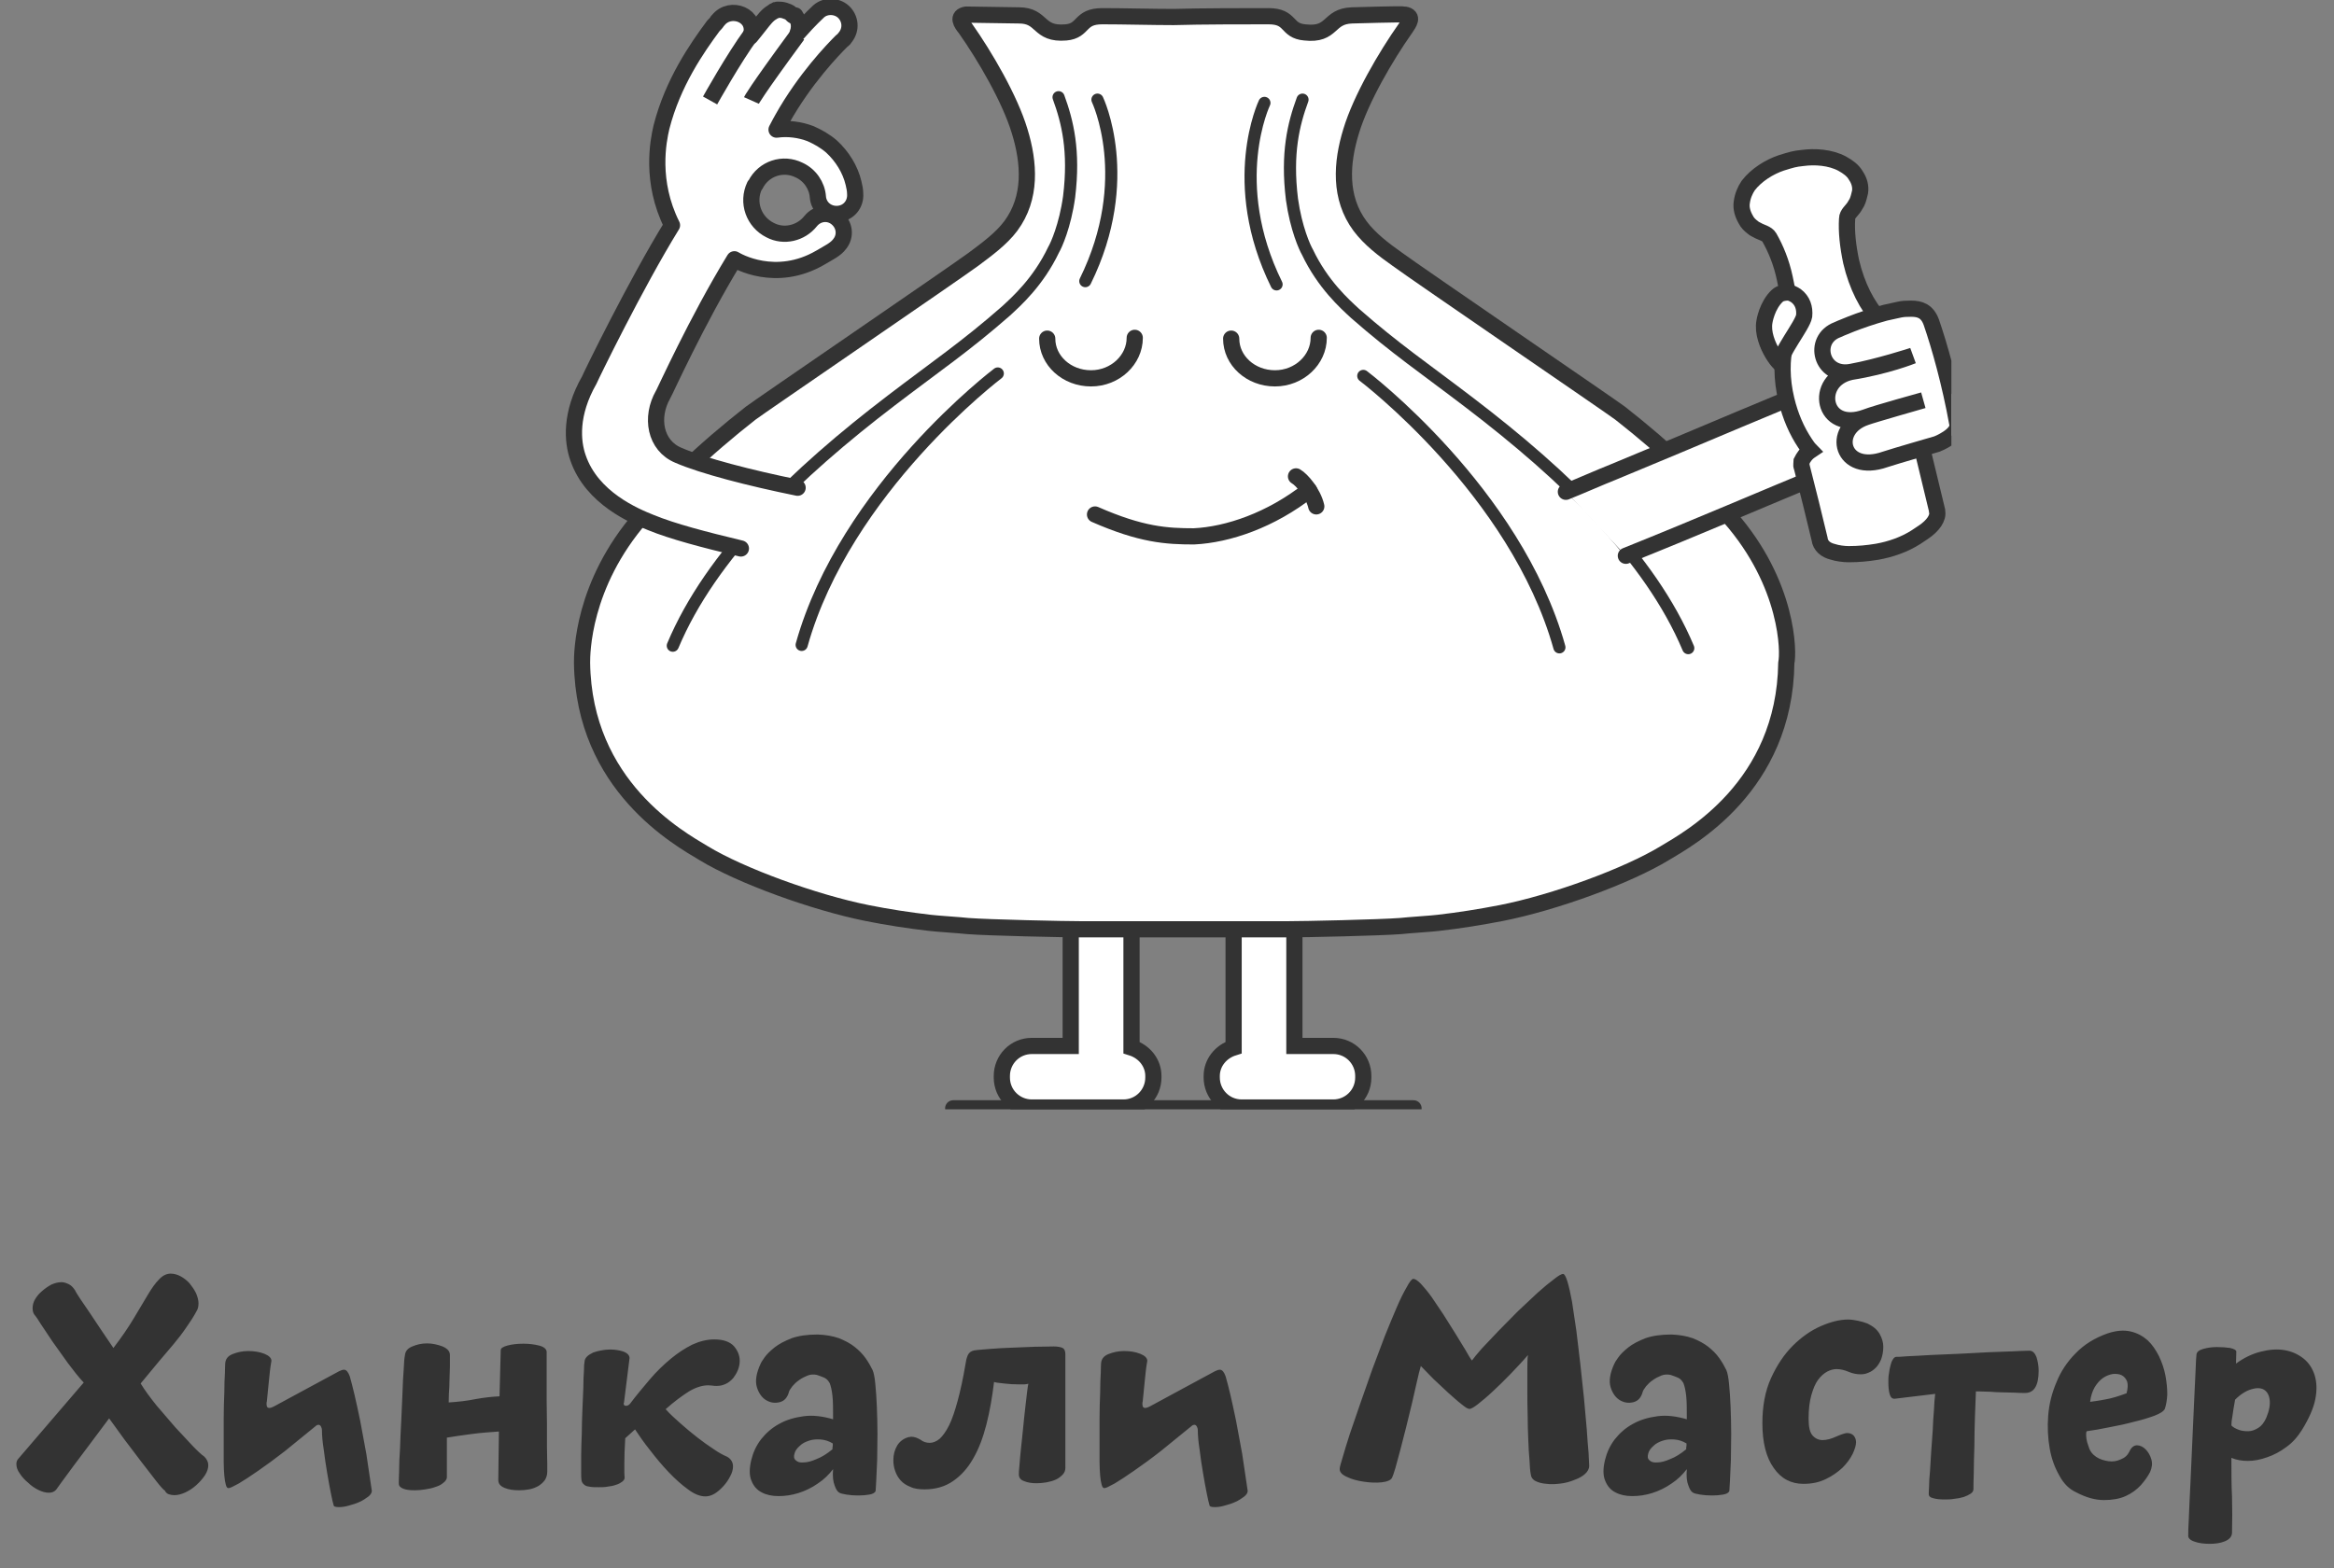
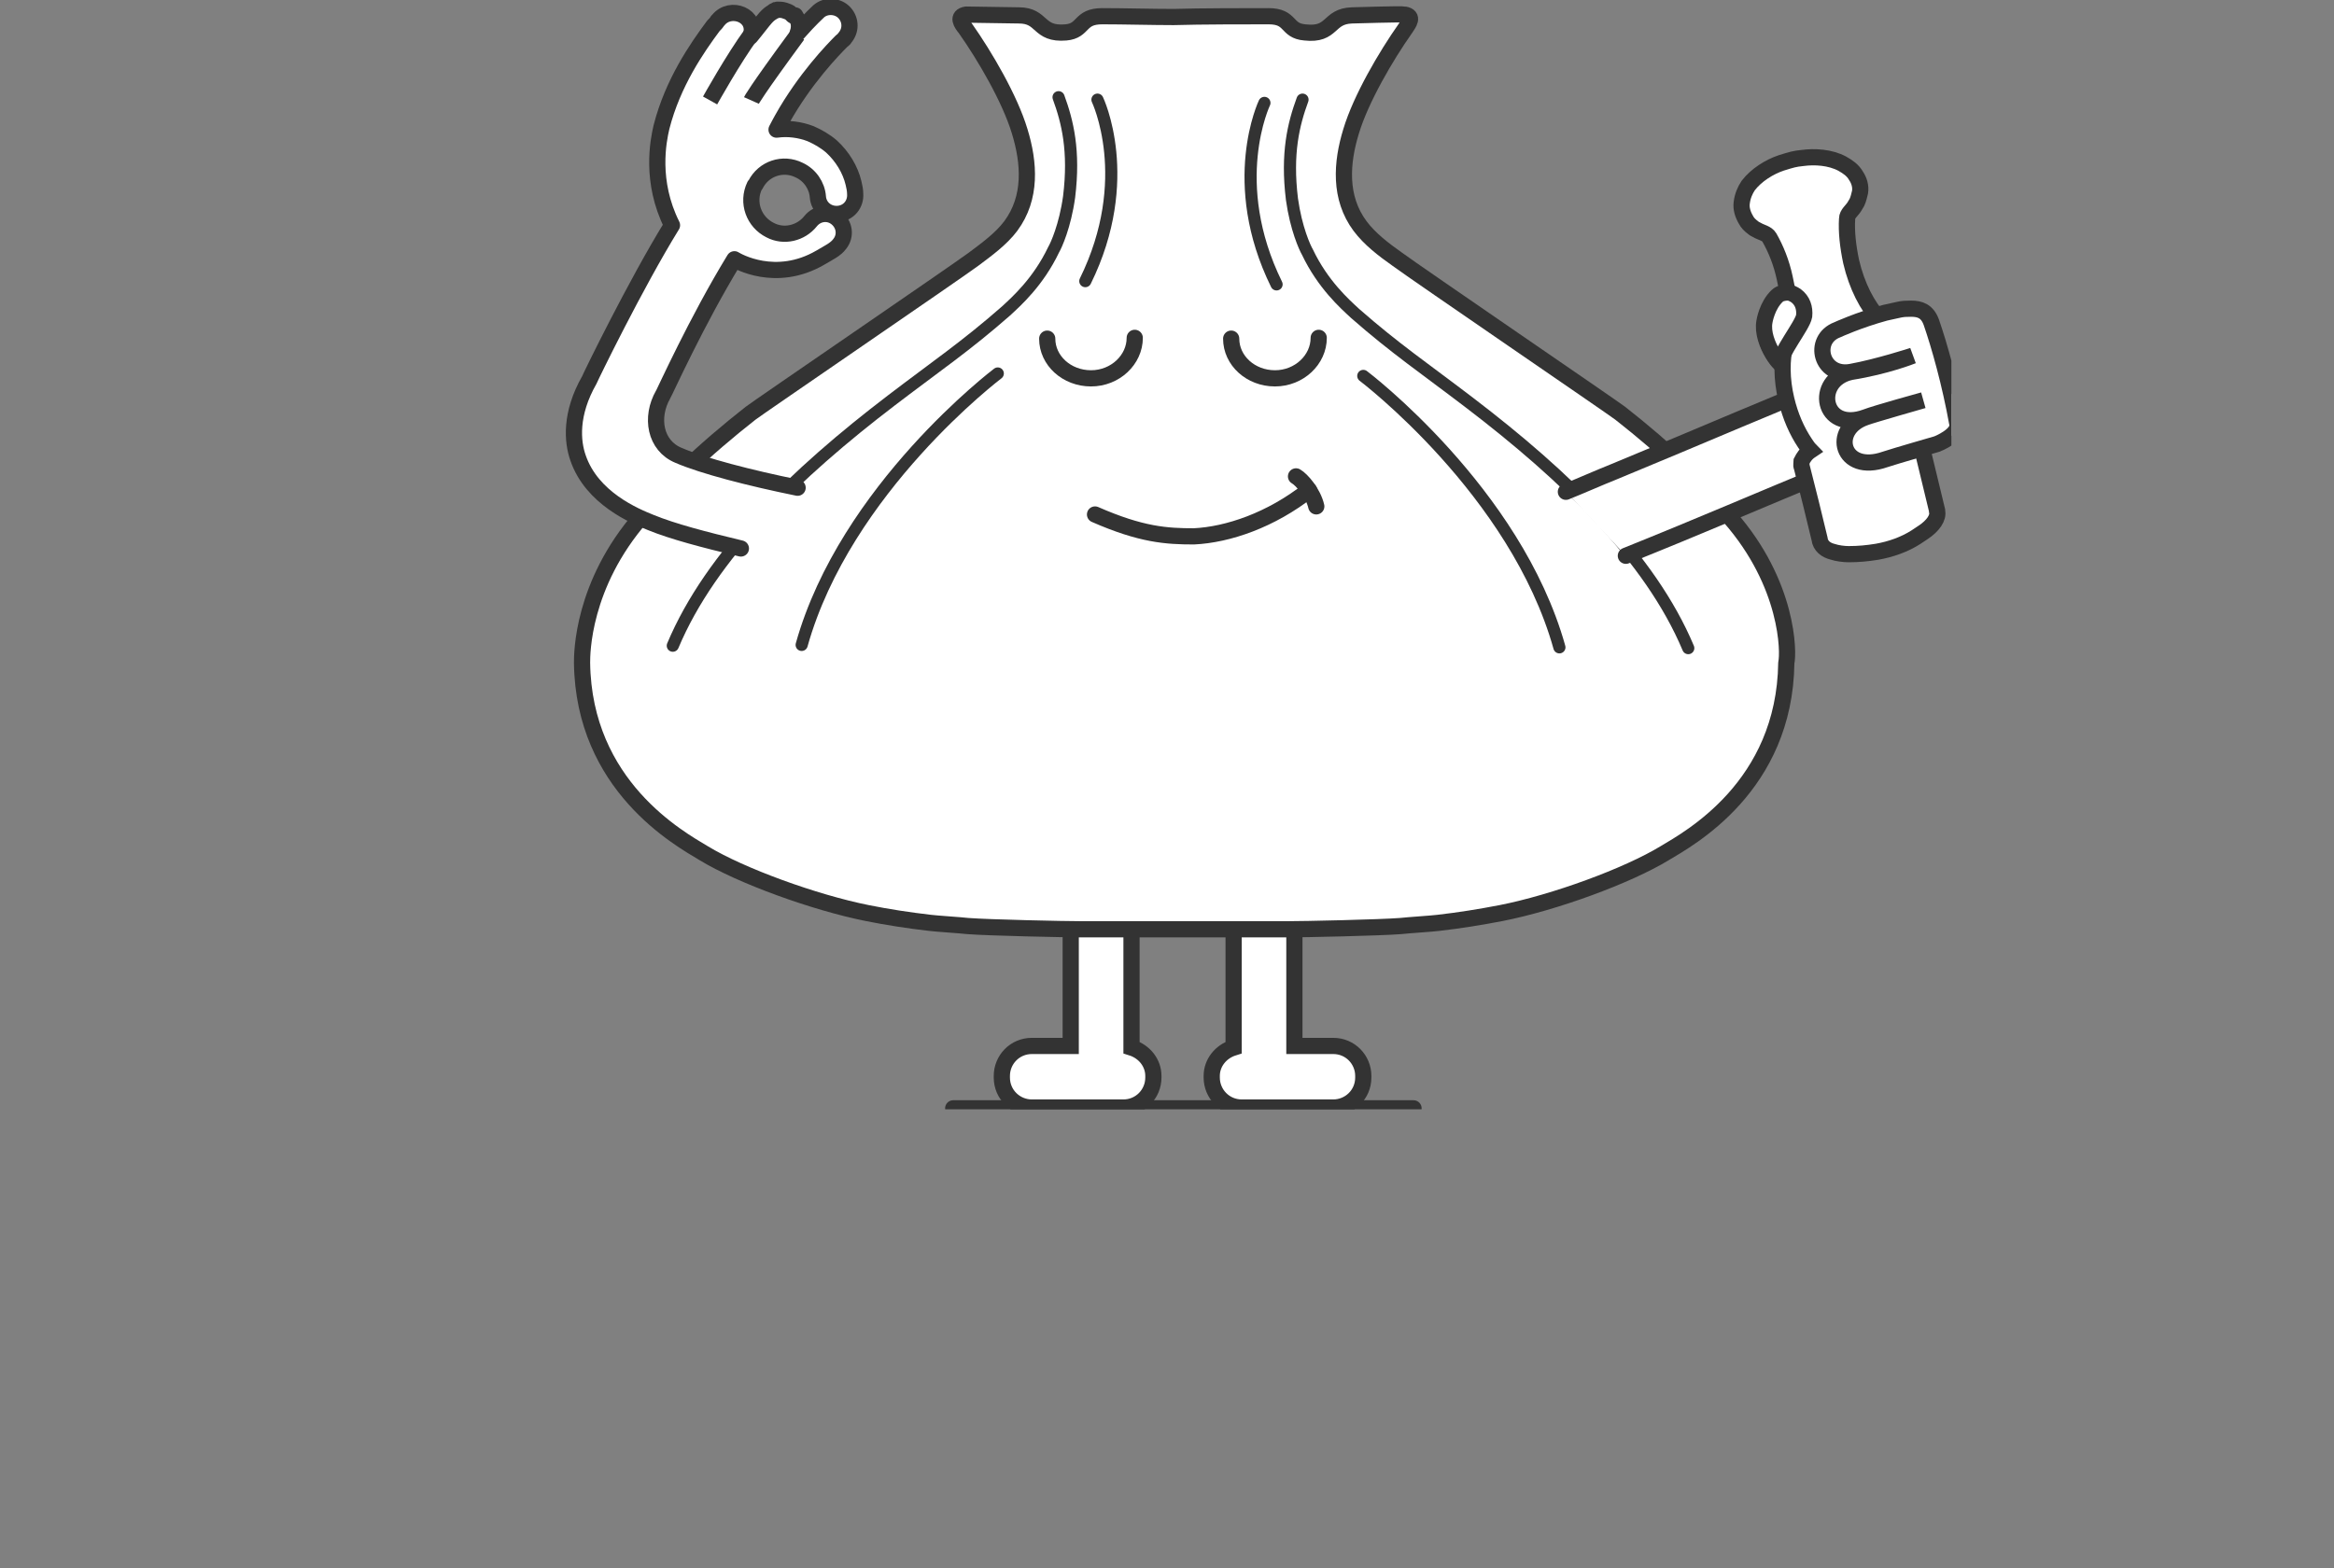
<svg xmlns="http://www.w3.org/2000/svg" width="122" height="82" viewBox="0 0 122 82" fill="none">
  <rect x="0" y="0" width="122" height="82" fill="#808080" stroke="none" />
  <g clip-path="url(#clip0)">
    <path d="M59.145 54.773V42.276H55.967V54.688H53.934C53.044 54.688 52.367 55.408 52.367 56.255V56.34C52.367 57.23 53.087 57.908 53.934 57.908H58.721C59.611 57.908 60.288 57.188 60.288 56.34V56.255C60.288 55.578 59.822 54.985 59.145 54.773Z" fill="white" stroke="#333333" stroke-width="0.847" />
    <path d="M64.482 54.773V42.276H67.659V54.688H69.692C70.582 54.688 71.26 55.408 71.26 56.255V56.34C71.26 57.23 70.54 57.908 69.692 57.908H64.906C64.016 57.908 63.338 57.188 63.338 56.34V56.255C63.338 55.578 63.804 54.985 64.482 54.773Z" fill="white" stroke="#333333" stroke-width="0.847" />
    <path d="M90.407 27.027C89.645 26.18 88.882 25.29 88.077 24.527C87.018 23.511 85.874 22.536 84.688 21.605C84.307 21.308 74.013 14.276 73.039 13.556C72.319 13.048 71.599 12.497 71.091 11.819C69.989 10.336 70.116 8.515 70.624 6.863C71.133 5.168 72.446 2.923 73.463 1.483C73.632 1.229 73.929 0.848 73.42 0.763C73.251 0.72 70.879 0.805 70.667 0.805C69.396 0.848 69.693 1.864 68.21 1.695C67.193 1.61 67.532 0.848 66.304 0.848C65.245 0.848 62.703 0.848 61.347 0.89C60.246 0.89 58.721 0.848 57.62 0.848C56.391 0.848 56.688 1.61 55.713 1.695C54.231 1.822 54.527 0.805 53.257 0.805C53.045 0.805 50.672 0.763 50.503 0.763C49.995 0.848 50.249 1.229 50.461 1.483C51.477 2.923 52.791 5.168 53.299 6.863C53.807 8.515 53.934 10.336 52.833 11.819C52.325 12.497 51.562 13.048 50.884 13.556C49.91 14.276 39.616 21.308 39.235 21.605C38.049 22.536 36.905 23.511 35.846 24.527C35.041 25.332 34.279 26.18 33.516 27.027C30.424 30.585 30.424 34.186 30.424 34.652C30.509 41.091 35.507 43.844 36.778 44.607C38.727 45.793 42.581 47.191 45.335 47.741C46.394 47.953 47.495 48.123 48.597 48.25C48.893 48.292 50.249 48.377 50.588 48.419C51.689 48.504 55.671 48.589 56.518 48.589C56.815 48.589 57.111 48.589 57.408 48.589C57.916 48.589 58.425 48.589 58.891 48.589C59.653 48.589 60.416 48.589 61.178 48.589C62.237 48.589 64.058 48.589 64.906 48.589C65.414 48.589 65.922 48.589 66.388 48.589C66.685 48.589 66.981 48.589 67.278 48.589C68.168 48.589 72.107 48.504 73.209 48.419C73.547 48.377 74.903 48.292 75.2 48.25C76.301 48.123 77.36 47.953 78.461 47.741C81.257 47.191 85.07 45.793 87.018 44.607C88.289 43.844 93.288 41.133 93.372 34.652C93.499 34.143 93.499 30.543 90.407 27.027Z" fill="white" stroke="#333333" stroke-width="0.847" stroke-linecap="round" stroke-linejoin="round" />
    <path d="M68.083 5.21C67.617 6.481 67.236 8.006 67.532 10.42C67.744 11.945 68.21 12.962 68.337 13.174C69.142 14.868 70.286 15.885 70.837 16.393C72.912 18.215 74.48 19.274 76.809 21.053C81.808 24.866 86.256 29.144 88.247 33.888" stroke="#333333" stroke-width="0.635" stroke-linecap="round" stroke-linejoin="round" />
    <path d="M59.314 17.664C59.314 18.808 58.298 19.782 57.027 19.782C55.756 19.782 54.739 18.85 54.739 17.706" stroke="#333333" stroke-width="0.847" stroke-linecap="round" stroke-linejoin="round" />
    <path d="M92.102 17.368C92.059 18.512 93.499 19.825 93.288 19.359C93.076 18.935 94.135 17.326 94.135 16.775C94.135 16.351 93.923 15.97 93.584 15.801C93.415 15.716 93.288 15.674 93.118 15.716C92.949 15.716 92.695 15.801 92.567 15.97C92.144 16.521 92.102 17.368 92.102 17.368Z" fill="white" stroke="#333333" stroke-width="0.424" stroke-miterlimit="10" />
    <path d="M84.985 29.059C89.094 27.407 91.805 26.221 95.914 24.527C96.931 24.103 97.947 23.679 99.006 23.256C99.515 23.044 99.938 22.578 100.15 22.07C100.235 21.858 100.277 21.646 100.32 21.434C100.32 21.265 100.32 21.095 100.32 20.884C100.277 20.714 100.235 20.545 100.15 20.418C100.108 20.333 100.065 20.206 99.981 20.121C99.811 19.825 99.557 19.613 99.303 19.443C99.176 19.358 99.049 19.316 98.922 19.231C98.413 19.062 97.863 19.02 97.354 19.274C92.991 21.011 88.713 22.875 84.392 24.654C83.544 24.992 82.697 25.374 81.85 25.713" fill="white" />
    <path d="M84.985 29.059C89.094 27.407 91.805 26.221 95.914 24.527C96.931 24.103 97.947 23.679 99.006 23.256C99.515 23.044 99.938 22.578 100.15 22.07C100.235 21.858 100.277 21.646 100.32 21.434C100.32 21.265 100.32 21.095 100.32 20.884C100.277 20.714 100.235 20.545 100.15 20.418C100.108 20.333 100.065 20.206 99.981 20.121C99.811 19.825 99.557 19.613 99.303 19.443C99.176 19.358 99.049 19.316 98.922 19.231C98.413 19.062 97.863 19.02 97.354 19.274C92.991 21.011 88.713 22.875 84.392 24.654C83.544 24.992 82.697 25.374 81.85 25.713" stroke="#333333" stroke-width="0.847" stroke-linecap="round" stroke-linejoin="round" />
    <path d="M95.109 28.17C95.152 28.551 95.448 28.763 95.787 28.848C96.041 28.932 96.38 28.975 96.634 28.975C97.142 28.975 97.609 28.932 98.117 28.848C98.837 28.721 99.557 28.466 100.15 28.085C100.277 28 100.404 27.916 100.531 27.831C101.04 27.492 101.336 27.069 101.252 26.73V26.687C100.955 25.459 100.659 24.23 100.362 23.002C100.362 22.917 100.32 22.875 100.32 22.79C100.277 22.832 100.235 22.79 100.235 22.705C100.108 22.578 99.854 22.451 99.557 22.409C99.557 22.366 99.557 22.366 99.557 22.324C99.6 22.197 99.6 22.028 99.642 21.901C99.769 21.138 99.727 20.291 99.515 19.401C99.261 18.342 98.795 17.453 98.244 16.732V16.69C97.609 16.012 97.058 14.953 96.761 13.682C96.592 12.878 96.507 12.115 96.549 11.437C96.549 11.183 96.804 11.014 96.931 10.802C96.973 10.717 97.015 10.675 97.058 10.59C97.142 10.421 97.185 10.209 97.227 10.039C97.27 9.743 97.185 9.446 97.015 9.192C96.846 8.896 96.592 8.726 96.295 8.557C95.66 8.218 94.855 8.175 94.22 8.26C93.796 8.303 93.669 8.345 93.118 8.514C92.483 8.726 91.805 9.15 91.381 9.7C91.212 9.955 91.085 10.251 91.043 10.59C91 10.887 91.085 11.183 91.254 11.48C91.339 11.649 91.466 11.776 91.636 11.903C91.678 11.946 91.763 11.988 91.847 12.03C92.059 12.157 92.356 12.2 92.483 12.412C92.822 13.005 93.118 13.725 93.288 14.53C93.584 15.8 93.584 16.987 93.33 17.876V17.919C93.118 18.808 93.118 19.825 93.372 20.884C93.584 21.773 93.923 22.536 94.347 23.171C94.431 23.298 94.516 23.425 94.601 23.51L94.643 23.553C94.389 23.722 94.262 23.934 94.177 24.103C94.177 24.188 94.135 24.357 94.177 24.4C94.516 25.713 94.813 26.942 95.109 28.17Z" fill="white" stroke="#333333" stroke-width="0.847" />
    <path d="M68.93 17.664C68.93 18.808 67.913 19.782 66.642 19.782C65.372 19.782 64.355 18.85 64.355 17.706" stroke="#333333" stroke-width="0.847" stroke-linecap="round" stroke-linejoin="round" />
    <path d="M68.422 25.629C66.431 27.196 64.186 27.959 62.406 28.044C60.966 28.044 59.653 27.959 57.238 26.9" stroke="#333333" stroke-width="0.847" stroke-linecap="round" stroke-linejoin="round" />
    <path d="M67.744 24.908C68.041 25.078 68.634 25.755 68.803 26.476" stroke="#333333" stroke-width="0.847" stroke-linecap="round" stroke-linejoin="round" />
    <path d="M96.041 17.241C94.686 17.749 95.194 19.74 96.761 19.444C98.625 19.147 99.981 18.597 99.981 18.597C99.981 18.597 98.159 19.19 96.761 19.444C94.77 19.867 95.237 22.663 97.524 21.816C97.863 21.689 100.532 20.927 100.532 20.927C100.532 20.927 98.075 21.604 97.524 21.816C95.66 22.451 96.253 24.824 98.541 24.019C99.049 23.849 101.252 23.214 101.252 23.214C101.252 23.214 102.438 22.748 102.311 22.155C101.93 20.037 101.379 18.088 100.955 16.86C100.743 16.267 100.362 16.14 99.896 16.14C99.346 16.14 99.346 16.182 98.541 16.352C97.143 16.733 96.041 17.241 96.041 17.241Z" fill="white" stroke="#333333" stroke-width="0.847" />
    <path d="M92.229 16.817C92.017 17.961 93.288 19.443 93.119 18.935C92.992 18.511 94.22 17.029 94.305 16.52C94.347 16.097 94.22 15.716 93.881 15.461C93.754 15.377 93.585 15.292 93.457 15.292C93.288 15.292 93.034 15.334 92.907 15.461C92.356 15.97 92.229 16.817 92.229 16.817Z" fill="white" stroke="#333333" stroke-width="0.847" />
    <path d="M66.092 5.38C66.092 5.38 64.101 9.531 66.727 14.869" stroke="#333333" stroke-width="0.635" stroke-linecap="round" stroke-linejoin="round" />
    <path d="M71.26 19.655C71.26 19.655 79.224 25.671 81.511 33.846" stroke="#333333" stroke-width="0.635" stroke-linecap="round" stroke-linejoin="round" />
    <path d="M57.365 5.21C57.365 5.21 59.356 9.361 56.73 14.699" stroke="#333333" stroke-width="0.635" stroke-linecap="round" stroke-linejoin="round" />
    <path d="M52.155 19.528C52.155 19.528 44.191 25.544 41.904 33.719" stroke="#333333" stroke-width="0.635" stroke-linecap="round" stroke-linejoin="round" />
    <path d="M55.332 5.083C55.798 6.354 56.179 7.879 55.883 10.293C55.671 11.818 55.205 12.835 55.078 13.047C54.273 14.741 53.129 15.758 52.578 16.266C50.503 18.088 48.935 19.147 46.605 20.926C41.607 24.739 37.159 29.017 35.168 33.761" stroke="#333333" stroke-width="0.635" stroke-linecap="round" stroke-linejoin="round" />
    <path d="M41.692 25.501C39.193 24.993 36.736 24.358 35.465 23.807C34.236 23.299 33.982 21.816 34.66 20.63C34.745 20.503 36.397 16.817 38.388 13.556C38.515 13.64 40.548 14.826 42.878 13.471C43.302 13.217 43.683 13.047 43.895 12.751C44.234 12.327 44.149 11.734 43.725 11.395C43.302 11.056 42.709 11.141 42.37 11.565C41.861 12.2 40.972 12.412 40.252 12.031C39.404 11.607 39.023 10.59 39.447 9.701L39.489 9.658C39.913 8.811 40.929 8.472 41.777 8.896C42.328 9.15 42.709 9.701 42.751 10.294C42.793 10.845 43.259 11.226 43.81 11.183C44.361 11.141 44.742 10.675 44.7 10.124C44.7 9.955 44.657 9.743 44.615 9.574C44.446 8.853 44.022 8.176 43.471 7.667C43.132 7.371 42.751 7.159 42.37 6.99C41.819 6.778 41.184 6.693 40.591 6.778C40.675 6.608 40.887 6.227 40.887 6.227C42.073 4.109 43.556 2.584 43.98 2.16C44.022 2.118 44.149 2.033 44.149 1.991C44.488 1.61 44.488 1.059 44.149 0.678C43.81 0.297 43.175 0.254 42.793 0.593C42.751 0.635 42.328 1.017 41.734 1.694L41.692 1.737C41.777 1.525 41.777 1.313 41.734 1.144C41.692 1.017 41.65 0.932 41.565 0.805C41.523 0.847 41.48 0.847 41.438 0.805C41.395 0.763 41.395 0.763 41.353 0.72C41.268 0.635 41.141 0.593 41.014 0.551C40.887 0.508 40.76 0.508 40.633 0.508C40.591 0.508 40.548 0.508 40.548 0.551C40.464 0.551 40.421 0.593 40.379 0.635C40.125 0.763 39.913 1.059 39.743 1.271C39.616 1.44 39.235 1.906 39.235 1.906C39.616 0.805 38.176 0.254 37.541 1.059L37.498 1.101C37.456 1.186 37.371 1.271 37.286 1.356C36.439 2.499 35.168 4.321 34.575 6.651C34.406 7.371 33.982 9.489 35.126 11.776C33.22 14.869 30.89 19.656 30.805 19.867C29.789 21.646 29.916 23.087 30.212 23.934C30.932 26.052 33.178 26.984 34.025 27.323C35.168 27.789 36.778 28.212 38.727 28.678" fill="white" />
    <path d="M41.692 25.501C39.193 24.993 36.736 24.358 35.465 23.807C34.236 23.299 33.982 21.816 34.66 20.63C34.745 20.503 36.397 16.817 38.388 13.556C38.515 13.64 40.548 14.826 42.878 13.471C43.302 13.217 43.683 13.047 43.895 12.751C44.234 12.327 44.149 11.734 43.725 11.395C43.302 11.056 42.709 11.141 42.37 11.565C41.861 12.2 40.972 12.412 40.252 12.031C39.404 11.607 39.023 10.59 39.447 9.701L39.489 9.658C39.913 8.811 40.929 8.472 41.777 8.896C42.328 9.15 42.709 9.701 42.751 10.294C42.793 10.845 43.259 11.226 43.81 11.183C44.361 11.141 44.742 10.675 44.7 10.124C44.7 9.955 44.657 9.743 44.615 9.574C44.446 8.853 44.022 8.176 43.471 7.667C43.132 7.371 42.751 7.159 42.37 6.99C41.819 6.778 41.184 6.693 40.591 6.778C40.675 6.608 40.887 6.227 40.887 6.227C42.073 4.109 43.556 2.584 43.98 2.16C44.022 2.118 44.149 2.033 44.149 1.991C44.488 1.61 44.488 1.059 44.149 0.678C43.81 0.297 43.175 0.254 42.793 0.593C42.751 0.635 42.328 1.017 41.734 1.694L41.692 1.737C41.777 1.525 41.777 1.313 41.734 1.144C41.692 1.017 41.65 0.932 41.565 0.805C41.523 0.847 41.48 0.847 41.438 0.805C41.395 0.763 41.395 0.763 41.353 0.72C41.268 0.635 41.141 0.593 41.014 0.551C40.887 0.508 40.76 0.508 40.633 0.508C40.591 0.508 40.548 0.508 40.548 0.551C40.464 0.551 40.421 0.593 40.379 0.635C40.125 0.763 39.913 1.059 39.743 1.271C39.616 1.44 39.235 1.906 39.235 1.906C39.616 0.805 38.176 0.254 37.541 1.059L37.498 1.101C37.456 1.186 37.371 1.271 37.286 1.356C36.439 2.499 35.168 4.321 34.575 6.651C34.406 7.371 33.982 9.489 35.126 11.776C33.22 14.869 30.89 19.656 30.805 19.867C29.789 21.646 29.916 23.087 30.212 23.934C30.932 26.052 33.178 26.984 34.025 27.323C35.168 27.789 36.778 28.212 38.727 28.678" stroke="#333333" stroke-width="0.847" stroke-miterlimit="10" stroke-linecap="round" stroke-linejoin="round" />
    <path d="M41.692 1.821C39.447 4.871 39.277 5.253 39.277 5.253L41.692 1.821Z" fill="#333333" />
    <path d="M41.692 1.821C39.447 4.871 39.277 5.253 39.277 5.253" stroke="#333333" stroke-width="0.847" stroke-miterlimit="10" />
-     <path d="M39.277 1.779C38.345 3.05 37.117 5.253 37.117 5.253L39.277 1.779Z" fill="#333333" />
    <path d="M39.277 1.779C38.345 3.05 37.117 5.253 37.117 5.253" stroke="#333333" stroke-width="0.847" stroke-miterlimit="10" />
    <path d="M49.825 57.95H73.886" stroke="#333333" stroke-width="0.847" stroke-linecap="round" stroke-linejoin="round" />
  </g>
-   <path d="M10.68 76.16C10.52 76.048 10.312 75.856 10.04 75.568L9.16 74.624L8.184 73.488C7.864 73.088 7.576 72.704 7.352 72.336L8.28 71.216L9.08 70.272C9.32 69.984 9.544 69.696 9.736 69.408C9.928 69.136 10.12 68.848 10.28 68.544C10.344 68.448 10.376 68.304 10.376 68.144C10.376 67.984 10.328 67.808 10.248 67.616C10.152 67.424 10.04 67.264 9.912 67.104C9.784 66.96 9.624 66.832 9.448 66.736C9.272 66.64 9.096 66.592 8.92 66.592C8.696 66.592 8.488 66.704 8.312 66.896C8.12 67.088 7.928 67.36 7.72 67.712L6.984 68.944C6.696 69.424 6.344 69.936 5.928 70.48L5.32 69.584L4.712 68.672L4.2 67.92C4.056 67.696 3.96 67.552 3.928 67.472C3.832 67.328 3.736 67.216 3.608 67.152C3.48 67.088 3.352 67.04 3.224 67.04C3.032 67.04 2.856 67.088 2.68 67.168C2.504 67.264 2.344 67.376 2.2 67.504C2.04 67.632 1.928 67.776 1.832 67.936C1.736 68.096 1.704 68.256 1.704 68.416C1.704 68.576 1.752 68.704 1.848 68.8C1.88 68.832 1.976 68.976 2.136 69.232L2.744 70.144L3.544 71.264C3.832 71.648 4.104 72 4.376 72.288L0.984 76.24C0.888 76.336 0.856 76.432 0.856 76.544C0.856 76.704 0.904 76.864 1.032 77.04C1.144 77.216 1.288 77.376 1.464 77.52C1.624 77.68 1.816 77.808 2.008 77.904C2.2 78 2.392 78.048 2.552 78.048C2.712 78.048 2.84 78 2.936 77.888L3.224 77.488L3.848 76.64L4.712 75.488L5.704 74.16L6.504 75.264L7.4 76.448L8.168 77.44C8.392 77.728 8.536 77.888 8.616 77.936C8.664 78.032 8.728 78.096 8.824 78.128C8.92 78.16 9.016 78.176 9.112 78.176C9.288 78.176 9.48 78.128 9.688 78.032C9.896 77.936 10.088 77.808 10.264 77.648C10.44 77.488 10.584 77.328 10.712 77.136C10.824 76.96 10.888 76.784 10.888 76.608C10.888 76.448 10.808 76.288 10.68 76.16ZM11.773 71.28C11.773 71.328 11.757 71.488 11.757 71.776C11.741 72.064 11.725 72.4 11.725 72.816C11.709 73.232 11.693 73.68 11.693 74.16C11.693 74.64 11.693 75.12 11.693 75.568C11.693 75.888 11.693 76.176 11.693 76.432C11.693 76.704 11.709 76.944 11.725 77.152C11.741 77.36 11.773 77.52 11.805 77.632C11.836 77.76 11.884 77.808 11.948 77.808C12.012 77.808 12.188 77.728 12.476 77.568C12.748 77.408 13.085 77.184 13.501 76.896C13.916 76.608 14.38 76.272 14.893 75.872L16.524 74.544C16.556 74.512 16.605 74.496 16.652 74.496C16.701 74.496 16.748 74.528 16.78 74.592C16.812 74.656 16.828 74.704 16.828 74.768C16.828 75.056 16.86 75.408 16.924 75.808C16.973 76.224 17.037 76.624 17.101 77.008C17.165 77.392 17.229 77.744 17.293 78.064C17.357 78.384 17.404 78.592 17.436 78.688C17.436 78.768 17.532 78.8 17.709 78.8C17.852 78.8 18.029 78.784 18.236 78.72C18.428 78.672 18.62 78.608 18.797 78.528C18.973 78.448 19.116 78.352 19.244 78.256C19.372 78.16 19.436 78.048 19.436 77.952C19.34 77.296 19.244 76.656 19.148 76.016C19.037 75.392 18.924 74.816 18.828 74.288C18.716 73.76 18.62 73.296 18.524 72.896C18.428 72.496 18.349 72.192 18.285 71.968C18.204 71.744 18.108 71.616 17.98 71.616C17.916 71.616 17.82 71.648 17.724 71.696L16.125 72.56L14.38 73.504C14.236 73.584 14.14 73.616 14.076 73.616C13.98 73.616 13.932 73.552 13.932 73.408C13.932 73.36 13.932 73.312 13.948 73.28C13.996 72.848 14.028 72.48 14.06 72.16C14.092 71.84 14.124 71.504 14.188 71.152C14.188 71.008 14.06 70.88 13.82 70.784C13.581 70.688 13.293 70.64 12.973 70.64C12.668 70.64 12.396 70.704 12.156 70.8C11.916 70.896 11.789 71.056 11.773 71.28ZM28.574 71.136V70.672C28.558 70.528 28.43 70.416 28.174 70.352C27.918 70.288 27.646 70.256 27.358 70.256C27.038 70.256 26.766 70.288 26.526 70.352C26.286 70.416 26.174 70.496 26.174 70.592L26.11 73.008C25.726 73.024 25.31 73.072 24.862 73.152C24.398 73.248 23.934 73.296 23.454 73.328C23.454 73.008 23.47 72.736 23.486 72.528C23.486 72.32 23.502 72.128 23.502 71.952C23.502 71.792 23.518 71.616 23.518 71.456V70.848C23.518 70.656 23.39 70.512 23.134 70.4C22.878 70.304 22.606 70.24 22.318 70.24C22.03 70.24 21.774 70.304 21.55 70.4C21.31 70.496 21.182 70.656 21.166 70.864C21.134 71.008 21.118 71.248 21.102 71.6C21.07 71.952 21.054 72.368 21.038 72.832L20.974 74.288C20.942 74.8 20.926 75.28 20.91 75.728C20.878 76.176 20.862 76.576 20.862 76.912C20.846 77.248 20.846 77.472 20.846 77.568C20.846 77.696 20.926 77.776 21.086 77.84C21.246 77.904 21.454 77.92 21.694 77.92C21.854 77.92 22.046 77.904 22.238 77.872C22.43 77.84 22.606 77.808 22.766 77.744C22.926 77.696 23.054 77.632 23.166 77.536C23.278 77.456 23.342 77.36 23.358 77.264V75.168C23.742 75.104 24.174 75.04 24.67 74.976C25.15 74.912 25.63 74.88 26.078 74.848L26.046 77.376C26.046 77.568 26.142 77.696 26.366 77.792C26.59 77.888 26.846 77.92 27.134 77.92C27.31 77.92 27.486 77.904 27.662 77.872C27.838 77.84 27.998 77.776 28.142 77.696C28.27 77.616 28.382 77.52 28.478 77.392C28.558 77.264 28.606 77.12 28.606 76.944V76.528C28.606 76.304 28.59 76 28.59 75.648C28.59 75.296 28.59 74.912 28.59 74.48C28.59 74.064 28.574 73.632 28.574 73.216C28.574 72.8 28.574 72.416 28.574 72.048V71.136ZM34.794 73.68C35.242 73.28 35.658 72.976 36.011 72.752C36.362 72.544 36.699 72.432 37.019 72.432C37.099 72.432 37.178 72.448 37.242 72.448C37.306 72.464 37.386 72.464 37.467 72.464C37.627 72.464 37.786 72.432 37.947 72.352C38.09 72.288 38.218 72.176 38.331 72.048C38.426 71.92 38.507 71.792 38.571 71.632C38.635 71.472 38.666 71.312 38.666 71.152C38.666 70.864 38.554 70.608 38.362 70.384C38.154 70.16 37.819 70.032 37.339 70.032C36.955 70.032 36.571 70.128 36.187 70.304C35.803 70.496 35.434 70.736 35.066 71.04C34.682 71.36 34.315 71.712 33.962 72.128C33.611 72.544 33.258 72.96 32.922 73.408C32.858 73.472 32.794 73.504 32.73 73.504C32.635 73.504 32.602 73.472 32.602 73.376V73.36C32.602 73.36 32.618 73.344 32.618 73.328L32.907 71.008C32.907 70.864 32.794 70.752 32.602 70.672C32.41 70.608 32.17 70.56 31.898 70.56C31.738 70.56 31.578 70.576 31.419 70.608C31.259 70.64 31.131 70.672 31.003 70.72C30.875 70.784 30.762 70.848 30.683 70.928C30.602 71.008 30.555 71.104 30.555 71.2C30.538 71.264 30.523 71.424 30.523 71.664C30.506 71.92 30.491 72.208 30.491 72.56C30.474 72.912 30.459 73.312 30.442 73.728C30.427 74.144 30.41 74.56 30.41 74.96C30.395 75.376 30.378 75.76 30.378 76.112C30.378 76.464 30.378 76.768 30.378 76.992C30.378 77.152 30.378 77.296 30.395 77.392C30.41 77.488 30.459 77.568 30.523 77.616C30.587 77.68 30.666 77.712 30.794 77.728C30.922 77.76 31.082 77.76 31.306 77.76C31.466 77.76 31.61 77.76 31.77 77.728C31.93 77.712 32.075 77.68 32.203 77.632C32.331 77.6 32.426 77.536 32.523 77.472C32.602 77.408 32.651 77.344 32.651 77.248C32.651 77.216 32.635 77.136 32.635 77.008C32.635 76.88 32.635 76.72 32.635 76.496C32.635 76.144 32.651 75.712 32.682 75.2L33.194 74.736C33.403 75.056 33.658 75.424 33.978 75.824C34.298 76.24 34.618 76.624 34.955 76.976C35.291 77.328 35.627 77.632 35.962 77.872C36.298 78.128 36.602 78.24 36.874 78.24C37.035 78.24 37.194 78.192 37.355 78.096C37.514 78 37.675 77.856 37.819 77.696C37.962 77.536 38.075 77.376 38.17 77.184C38.267 77.008 38.315 76.832 38.315 76.672C38.315 76.448 38.203 76.272 37.995 76.16C37.803 76.08 37.562 75.952 37.291 75.76C37.019 75.584 36.73 75.376 36.443 75.152C36.154 74.928 35.867 74.688 35.578 74.432C35.291 74.176 35.019 73.936 34.794 73.68ZM45.61 71.632C45.514 71.44 45.402 71.232 45.242 71.008C45.082 70.784 44.89 70.592 44.666 70.416C44.442 70.24 44.17 70.096 43.85 69.968C43.53 69.856 43.162 69.792 42.746 69.776C42.202 69.776 41.754 69.84 41.386 69.968C41.018 70.112 40.714 70.272 40.49 70.448C40.25 70.64 40.074 70.816 39.962 70.976C39.834 71.152 39.77 71.264 39.754 71.312C39.53 71.792 39.466 72.208 39.562 72.528C39.658 72.848 39.834 73.088 40.058 73.216C40.282 73.344 40.506 73.376 40.762 73.312C41.002 73.248 41.162 73.072 41.242 72.768C41.258 72.704 41.322 72.608 41.418 72.48C41.514 72.368 41.626 72.256 41.77 72.16C41.898 72.064 42.058 71.984 42.218 71.92C42.378 71.856 42.538 71.856 42.698 71.888C42.842 71.936 42.97 71.984 43.082 72.032C43.194 72.08 43.29 72.176 43.37 72.32C43.434 72.48 43.482 72.704 43.514 72.992C43.546 73.28 43.546 73.696 43.546 74.208C43.002 74.048 42.49 73.984 42.01 74.048C41.53 74.112 41.098 74.24 40.73 74.448C40.346 74.656 40.042 74.928 39.786 75.248C39.53 75.584 39.37 75.936 39.274 76.32C39.162 76.768 39.162 77.136 39.274 77.408C39.386 77.696 39.562 77.904 39.818 78.032C40.058 78.16 40.346 78.224 40.698 78.224C41.034 78.224 41.386 78.176 41.738 78.064C42.09 77.952 42.426 77.792 42.746 77.568C43.066 77.36 43.322 77.104 43.546 76.816C43.514 77.184 43.546 77.472 43.626 77.664C43.69 77.856 43.77 77.984 43.85 78.032C43.914 78.08 44.042 78.112 44.234 78.144C44.426 78.176 44.634 78.192 44.858 78.192C45.082 78.192 45.274 78.176 45.45 78.144C45.626 78.112 45.738 78.048 45.77 77.952C45.77 77.888 45.786 77.712 45.802 77.408C45.818 77.12 45.834 76.752 45.85 76.336C45.85 75.92 45.866 75.456 45.866 74.96C45.866 74.464 45.85 74 45.834 73.552C45.818 73.104 45.786 72.72 45.754 72.368C45.722 72.016 45.674 71.776 45.61 71.632ZM43.53 75.472V75.584C43.53 75.616 43.514 75.664 43.514 75.696C43.514 75.728 43.514 75.76 43.514 75.776C43.226 76.016 42.938 76.192 42.682 76.288C42.426 76.4 42.202 76.464 42.01 76.464C41.818 76.48 41.69 76.448 41.594 76.352C41.498 76.272 41.482 76.16 41.53 76C41.562 75.856 41.658 75.728 41.802 75.6C41.93 75.472 42.09 75.392 42.282 75.328C42.474 75.264 42.666 75.248 42.89 75.264C43.114 75.28 43.322 75.344 43.53 75.472ZM47.512 75.136C47.256 75.2 47.048 75.344 46.904 75.568C46.76 75.808 46.696 76.064 46.696 76.352C46.696 76.544 46.728 76.736 46.792 76.912C46.856 77.104 46.952 77.264 47.08 77.408C47.208 77.552 47.384 77.664 47.592 77.744C47.784 77.84 48.04 77.872 48.328 77.872C48.904 77.872 49.4 77.728 49.816 77.44C50.232 77.152 50.584 76.768 50.872 76.256C51.16 75.76 51.384 75.168 51.56 74.48C51.736 73.792 51.864 73.056 51.96 72.256C52.024 72.288 52.2 72.304 52.472 72.336C52.728 72.368 53 72.384 53.288 72.384C53.368 72.384 53.448 72.384 53.528 72.384C53.592 72.384 53.672 72.368 53.752 72.352C53.736 72.4 53.72 72.544 53.688 72.768L53.592 73.6C53.56 73.92 53.512 74.272 53.48 74.656C53.448 75.04 53.4 75.392 53.368 75.728C53.336 76.064 53.304 76.352 53.288 76.608C53.256 76.864 53.256 77.024 53.256 77.088C53.256 77.248 53.336 77.376 53.528 77.44C53.72 77.52 53.928 77.552 54.184 77.552C54.344 77.552 54.52 77.536 54.712 77.504C54.888 77.472 55.048 77.424 55.192 77.36C55.336 77.296 55.448 77.2 55.544 77.104C55.64 77.008 55.688 76.88 55.688 76.752V70.816C55.688 70.64 55.64 70.528 55.544 70.48C55.448 70.432 55.288 70.4 55.08 70.4C54.808 70.4 54.472 70.416 54.088 70.416C53.704 70.432 53.304 70.448 52.904 70.464C52.504 70.48 52.12 70.496 51.768 70.528C51.4 70.56 51.112 70.576 50.92 70.608C50.76 70.64 50.648 70.72 50.584 70.864C50.52 71.024 50.488 71.168 50.472 71.296C50.344 72.064 50.2 72.72 50.056 73.248C49.912 73.776 49.768 74.208 49.608 74.528C49.448 74.848 49.272 75.088 49.112 75.232C48.936 75.376 48.76 75.44 48.6 75.44C48.424 75.44 48.264 75.392 48.12 75.28C47.96 75.184 47.8 75.12 47.624 75.12C47.592 75.12 47.576 75.136 47.56 75.136C47.544 75.136 47.528 75.136 47.512 75.136ZM57.554 71.28C57.554 71.328 57.538 71.488 57.538 71.776C57.522 72.064 57.506 72.4 57.506 72.816C57.49 73.232 57.474 73.68 57.474 74.16C57.474 74.64 57.474 75.12 57.474 75.568C57.474 75.888 57.474 76.176 57.474 76.432C57.474 76.704 57.49 76.944 57.506 77.152C57.522 77.36 57.554 77.52 57.586 77.632C57.618 77.76 57.666 77.808 57.73 77.808C57.794 77.808 57.97 77.728 58.258 77.568C58.53 77.408 58.866 77.184 59.282 76.896C59.698 76.608 60.162 76.272 60.674 75.872L62.306 74.544C62.338 74.512 62.386 74.496 62.434 74.496C62.482 74.496 62.53 74.528 62.562 74.592C62.594 74.656 62.61 74.704 62.61 74.768C62.61 75.056 62.642 75.408 62.706 75.808C62.754 76.224 62.818 76.624 62.882 77.008C62.946 77.392 63.01 77.744 63.074 78.064C63.138 78.384 63.186 78.592 63.218 78.688C63.218 78.768 63.314 78.8 63.49 78.8C63.634 78.8 63.81 78.784 64.018 78.72C64.21 78.672 64.402 78.608 64.578 78.528C64.754 78.448 64.898 78.352 65.026 78.256C65.154 78.16 65.218 78.048 65.218 77.952C65.122 77.296 65.026 76.656 64.93 76.016C64.818 75.392 64.706 74.816 64.61 74.288C64.498 73.76 64.402 73.296 64.306 72.896C64.21 72.496 64.13 72.192 64.066 71.968C63.986 71.744 63.89 71.616 63.762 71.616C63.698 71.616 63.602 71.648 63.506 71.696L61.906 72.56L60.162 73.504C60.018 73.584 59.922 73.616 59.858 73.616C59.762 73.616 59.714 73.552 59.714 73.408C59.714 73.36 59.714 73.312 59.73 73.28C59.778 72.848 59.81 72.48 59.842 72.16C59.874 71.84 59.906 71.504 59.97 71.152C59.97 71.008 59.842 70.88 59.602 70.784C59.362 70.688 59.074 70.64 58.754 70.64C58.45 70.64 58.178 70.704 57.938 70.8C57.698 70.896 57.57 71.056 57.554 71.28ZM70.028 76.784C70.012 76.96 70.14 77.104 70.396 77.216C70.652 77.344 70.956 77.424 71.292 77.472C71.612 77.52 71.932 77.536 72.22 77.504C72.508 77.472 72.7 77.392 72.764 77.264C72.796 77.2 72.86 77.024 72.94 76.752L73.196 75.808L73.5 74.624L73.804 73.376L74.06 72.256C74.14 71.904 74.204 71.632 74.268 71.424L74.924 72.096L75.692 72.816C75.948 73.04 76.172 73.248 76.38 73.408C76.572 73.568 76.716 73.664 76.796 73.664C76.86 73.68 77.02 73.6 77.244 73.424C77.468 73.248 77.74 73.024 78.044 72.736C78.332 72.464 78.652 72.16 78.972 71.824C79.292 71.488 79.596 71.168 79.868 70.848C79.836 71.04 79.836 71.296 79.836 71.632V72.736C79.836 73.152 79.836 73.568 79.852 74.016C79.852 74.464 79.868 74.88 79.884 75.28C79.9 75.68 79.916 76.032 79.948 76.352C79.964 76.672 79.98 76.912 80.012 77.072C80.028 77.232 80.108 77.36 80.268 77.44C80.428 77.52 80.62 77.568 80.844 77.584C81.068 77.616 81.324 77.6 81.58 77.568C81.836 77.536 82.076 77.472 82.3 77.376C82.524 77.296 82.7 77.2 82.844 77.072C82.988 76.944 83.068 76.8 83.068 76.64C83.068 76.544 83.052 76.32 83.036 75.968C83.004 75.632 82.972 75.216 82.94 74.72L82.796 73.104C82.732 72.512 82.668 71.92 82.604 71.312C82.54 70.72 82.46 70.144 82.396 69.568C82.316 69.008 82.236 68.512 82.172 68.064C82.092 67.632 82.012 67.28 81.932 67.008C81.852 66.752 81.772 66.608 81.708 66.608C81.612 66.608 81.452 66.704 81.212 66.896C80.956 67.088 80.684 67.312 80.364 67.6L79.34 68.56L78.316 69.6L77.452 70.512C77.196 70.8 77.036 71.008 76.94 71.136C76.86 71.04 76.748 70.848 76.604 70.592L76.076 69.728L75.452 68.736C75.228 68.4 75.02 68.096 74.828 67.808C74.62 67.52 74.428 67.296 74.268 67.12C74.092 66.944 73.964 66.864 73.868 66.864C73.788 66.88 73.676 67.024 73.532 67.296C73.372 67.568 73.196 67.92 73.004 68.368C72.812 68.816 72.604 69.312 72.38 69.872L71.724 71.616L71.1 73.392L70.556 74.976C70.396 75.456 70.284 75.856 70.188 76.176C70.092 76.496 70.028 76.704 70.028 76.784ZM90.235 71.632C90.139 71.44 90.027 71.232 89.867 71.008C89.707 70.784 89.515 70.592 89.291 70.416C89.067 70.24 88.795 70.096 88.475 69.968C88.155 69.856 87.787 69.792 87.371 69.776C86.827 69.776 86.379 69.84 86.011 69.968C85.643 70.112 85.339 70.272 85.115 70.448C84.875 70.64 84.699 70.816 84.587 70.976C84.459 71.152 84.395 71.264 84.379 71.312C84.155 71.792 84.091 72.208 84.187 72.528C84.283 72.848 84.459 73.088 84.683 73.216C84.907 73.344 85.131 73.376 85.387 73.312C85.627 73.248 85.787 73.072 85.867 72.768C85.883 72.704 85.947 72.608 86.043 72.48C86.139 72.368 86.251 72.256 86.395 72.16C86.523 72.064 86.683 71.984 86.843 71.92C87.003 71.856 87.163 71.856 87.323 71.888C87.467 71.936 87.595 71.984 87.707 72.032C87.819 72.08 87.915 72.176 87.995 72.32C88.059 72.48 88.107 72.704 88.139 72.992C88.171 73.28 88.171 73.696 88.171 74.208C87.627 74.048 87.115 73.984 86.635 74.048C86.155 74.112 85.723 74.24 85.355 74.448C84.971 74.656 84.667 74.928 84.411 75.248C84.155 75.584 83.995 75.936 83.899 76.32C83.787 76.768 83.787 77.136 83.899 77.408C84.011 77.696 84.187 77.904 84.443 78.032C84.683 78.16 84.971 78.224 85.323 78.224C85.659 78.224 86.011 78.176 86.363 78.064C86.715 77.952 87.051 77.792 87.371 77.568C87.691 77.36 87.947 77.104 88.171 76.816C88.139 77.184 88.171 77.472 88.251 77.664C88.315 77.856 88.395 77.984 88.475 78.032C88.539 78.08 88.667 78.112 88.859 78.144C89.051 78.176 89.259 78.192 89.483 78.192C89.707 78.192 89.899 78.176 90.075 78.144C90.251 78.112 90.363 78.048 90.395 77.952C90.395 77.888 90.411 77.712 90.427 77.408C90.443 77.12 90.459 76.752 90.475 76.336C90.475 75.92 90.491 75.456 90.491 74.96C90.491 74.464 90.475 74 90.459 73.552C90.443 73.104 90.411 72.72 90.379 72.368C90.347 72.016 90.299 71.776 90.235 71.632ZM88.155 75.472V75.584C88.155 75.616 88.139 75.664 88.139 75.696C88.139 75.728 88.139 75.76 88.139 75.776C87.851 76.016 87.563 76.192 87.307 76.288C87.051 76.4 86.827 76.464 86.635 76.464C86.443 76.48 86.315 76.448 86.219 76.352C86.123 76.272 86.107 76.16 86.155 76C86.187 75.856 86.283 75.728 86.427 75.6C86.555 75.472 86.715 75.392 86.907 75.328C87.099 75.264 87.291 75.248 87.515 75.264C87.739 75.28 87.947 75.344 88.155 75.472ZM97.609 69.2C97.449 69.136 97.273 69.088 97.113 69.056C96.953 69.024 96.777 68.992 96.601 68.992C96.153 68.992 95.673 69.12 95.161 69.344C94.649 69.568 94.153 69.92 93.705 70.368C93.257 70.816 92.873 71.392 92.569 72.064C92.265 72.736 92.121 73.52 92.121 74.416C92.121 75.408 92.313 76.192 92.713 76.752C93.097 77.312 93.625 77.584 94.265 77.584C94.713 77.584 95.097 77.504 95.449 77.328C95.785 77.168 96.073 76.96 96.313 76.736C96.537 76.512 96.713 76.272 96.841 76.016C96.953 75.776 97.017 75.568 97.017 75.408C97.017 75.264 96.969 75.152 96.889 75.056C96.809 74.976 96.697 74.928 96.553 74.928C96.473 74.928 96.377 74.96 96.281 74.992C96.185 75.024 96.073 75.072 95.961 75.12C95.849 75.168 95.737 75.216 95.609 75.248C95.481 75.28 95.369 75.296 95.273 75.296C95.065 75.296 94.889 75.216 94.745 75.056C94.601 74.896 94.537 74.608 94.537 74.176C94.537 73.696 94.585 73.28 94.681 72.944C94.777 72.608 94.889 72.336 95.033 72.144C95.177 71.952 95.337 71.808 95.513 71.712C95.673 71.632 95.833 71.584 95.993 71.584C96.201 71.584 96.409 71.632 96.633 71.728C96.857 71.824 97.065 71.856 97.257 71.856C97.385 71.856 97.513 71.84 97.657 71.776C97.785 71.728 97.913 71.648 98.041 71.52C98.153 71.408 98.249 71.264 98.329 71.072C98.393 70.896 98.441 70.672 98.441 70.416C98.441 70.192 98.377 69.968 98.249 69.744C98.121 69.52 97.913 69.344 97.609 69.2ZM106.114 70.624H106.002C105.842 70.624 105.57 70.64 105.186 70.656L103.906 70.704C103.426 70.736 102.914 70.752 102.386 70.784L100.898 70.848C100.434 70.88 100.034 70.896 99.714 70.912C99.394 70.944 99.186 70.944 99.122 70.944C99.058 70.944 98.994 70.992 98.946 71.072C98.882 71.168 98.85 71.264 98.818 71.392C98.786 71.52 98.754 71.648 98.738 71.808C98.706 71.968 98.706 72.112 98.706 72.256C98.706 72.496 98.722 72.704 98.77 72.88C98.818 73.056 98.898 73.136 99.026 73.136L101.154 72.88C101.122 73.104 101.106 73.392 101.09 73.712C101.058 74.048 101.042 74.4 101.026 74.768C100.994 75.152 100.978 75.52 100.946 75.888L100.882 76.928C100.85 77.248 100.834 77.504 100.834 77.728C100.818 77.952 100.818 78.08 100.818 78.128C100.818 78.224 100.898 78.304 101.058 78.336C101.218 78.384 101.41 78.4 101.65 78.4C101.81 78.4 101.97 78.4 102.146 78.368C102.322 78.352 102.482 78.32 102.642 78.272C102.786 78.224 102.914 78.16 103.01 78.096C103.106 78.032 103.154 77.952 103.154 77.856C103.154 77.728 103.154 77.456 103.17 77.04C103.17 76.624 103.186 76.144 103.202 75.616C103.202 75.088 103.218 74.56 103.234 74.032L103.282 72.752H103.49C103.65 72.752 103.826 72.768 104.034 72.768C104.242 72.784 104.45 72.8 104.674 72.8C104.898 72.8 105.106 72.816 105.314 72.816C105.522 72.832 105.698 72.832 105.858 72.832C106.322 72.832 106.562 72.448 106.562 71.664C106.562 71.408 106.514 71.168 106.45 70.96C106.37 70.752 106.258 70.64 106.114 70.624ZM109.077 74.832C109.413 74.784 109.813 74.72 110.261 74.624C110.709 74.544 111.141 74.448 111.557 74.336C111.973 74.24 112.325 74.128 112.629 74.016C112.917 73.904 113.093 73.792 113.157 73.664C113.221 73.472 113.269 73.232 113.285 72.912C113.285 72.592 113.253 72.272 113.189 71.92C113.125 71.584 113.013 71.248 112.853 70.912C112.693 70.592 112.501 70.304 112.261 70.08C112.005 69.856 111.717 69.696 111.365 69.616C111.013 69.536 110.629 69.568 110.181 69.712C109.493 69.952 108.933 70.304 108.501 70.752C108.053 71.2 107.717 71.712 107.493 72.272C107.253 72.832 107.109 73.408 107.061 74.016C107.013 74.624 107.045 75.2 107.141 75.744C107.237 76.288 107.413 76.752 107.653 77.168C107.877 77.584 108.165 77.856 108.501 78.016C109.045 78.304 109.525 78.432 109.973 78.432C110.405 78.432 110.789 78.368 111.109 78.224C111.429 78.08 111.685 77.888 111.909 77.648C112.117 77.408 112.277 77.184 112.389 76.96C112.485 76.736 112.517 76.528 112.453 76.304C112.389 76.08 112.277 75.904 112.149 75.776C112.021 75.648 111.861 75.568 111.701 75.568C111.541 75.568 111.397 75.68 111.301 75.904C111.205 76.096 111.061 76.224 110.853 76.304C110.645 76.4 110.437 76.432 110.213 76.4C109.989 76.368 109.765 76.304 109.573 76.176C109.381 76.048 109.237 75.872 109.173 75.632C109.109 75.472 109.077 75.344 109.061 75.232C109.045 75.136 109.045 75.056 109.045 74.992C109.045 74.928 109.045 74.88 109.077 74.832ZM109.253 73.296C109.285 73.008 109.365 72.752 109.493 72.528C109.621 72.32 109.765 72.16 109.925 72.048C110.085 71.936 110.261 71.872 110.437 71.84C110.613 71.824 110.773 71.84 110.901 71.904C111.029 71.968 111.125 72.08 111.189 72.24C111.237 72.4 111.221 72.608 111.157 72.848C110.725 73.008 110.357 73.12 110.053 73.168C109.749 73.232 109.477 73.264 109.253 73.296ZM116.877 71.296L116.893 70.672C116.893 70.592 116.781 70.528 116.573 70.48C116.365 70.448 116.141 70.432 115.885 70.432C115.629 70.432 115.389 70.464 115.165 70.528C114.941 70.592 114.829 70.688 114.813 70.816C114.797 70.912 114.781 71.184 114.765 71.648L114.685 73.344C114.653 74.016 114.621 74.72 114.589 75.472C114.557 76.24 114.525 76.944 114.493 77.616C114.461 78.288 114.429 78.88 114.413 79.36C114.381 79.856 114.381 80.16 114.381 80.272C114.365 80.416 114.477 80.528 114.717 80.608C114.941 80.688 115.213 80.72 115.501 80.72C115.789 80.72 116.045 80.688 116.285 80.592C116.525 80.496 116.653 80.352 116.669 80.16C116.685 79.52 116.685 78.88 116.669 78.256C116.637 77.632 116.637 76.96 116.637 76.224C116.893 76.336 117.181 76.384 117.501 76.384C117.821 76.384 118.157 76.32 118.509 76.192C118.845 76.08 119.181 75.904 119.501 75.664C119.821 75.44 120.093 75.136 120.333 74.752C120.685 74.176 120.925 73.648 121.021 73.168C121.117 72.688 121.101 72.272 120.989 71.904C120.877 71.552 120.685 71.248 120.397 71.024C120.109 70.8 119.789 70.656 119.405 70.592C119.021 70.528 118.621 70.56 118.173 70.672C117.725 70.784 117.293 70.992 116.877 71.296ZM116.829 73.184C117.117 72.896 117.405 72.72 117.677 72.64C117.933 72.56 118.157 72.56 118.333 72.656C118.493 72.752 118.605 72.928 118.637 73.184C118.669 73.44 118.621 73.744 118.461 74.128C118.349 74.384 118.205 74.56 118.045 74.656C117.869 74.768 117.693 74.832 117.517 74.832C117.325 74.832 117.165 74.816 117.005 74.752C116.845 74.688 116.717 74.624 116.637 74.528C116.637 74.384 116.653 74.24 116.685 74.08L116.749 73.648C116.781 73.504 116.797 73.344 116.829 73.184Z" fill="#333333" />
  <defs>
    <clipPath id="clip0">
      <rect width="82" height="58" fill="white" transform="translate(20)" />
    </clipPath>
  </defs>
</svg>